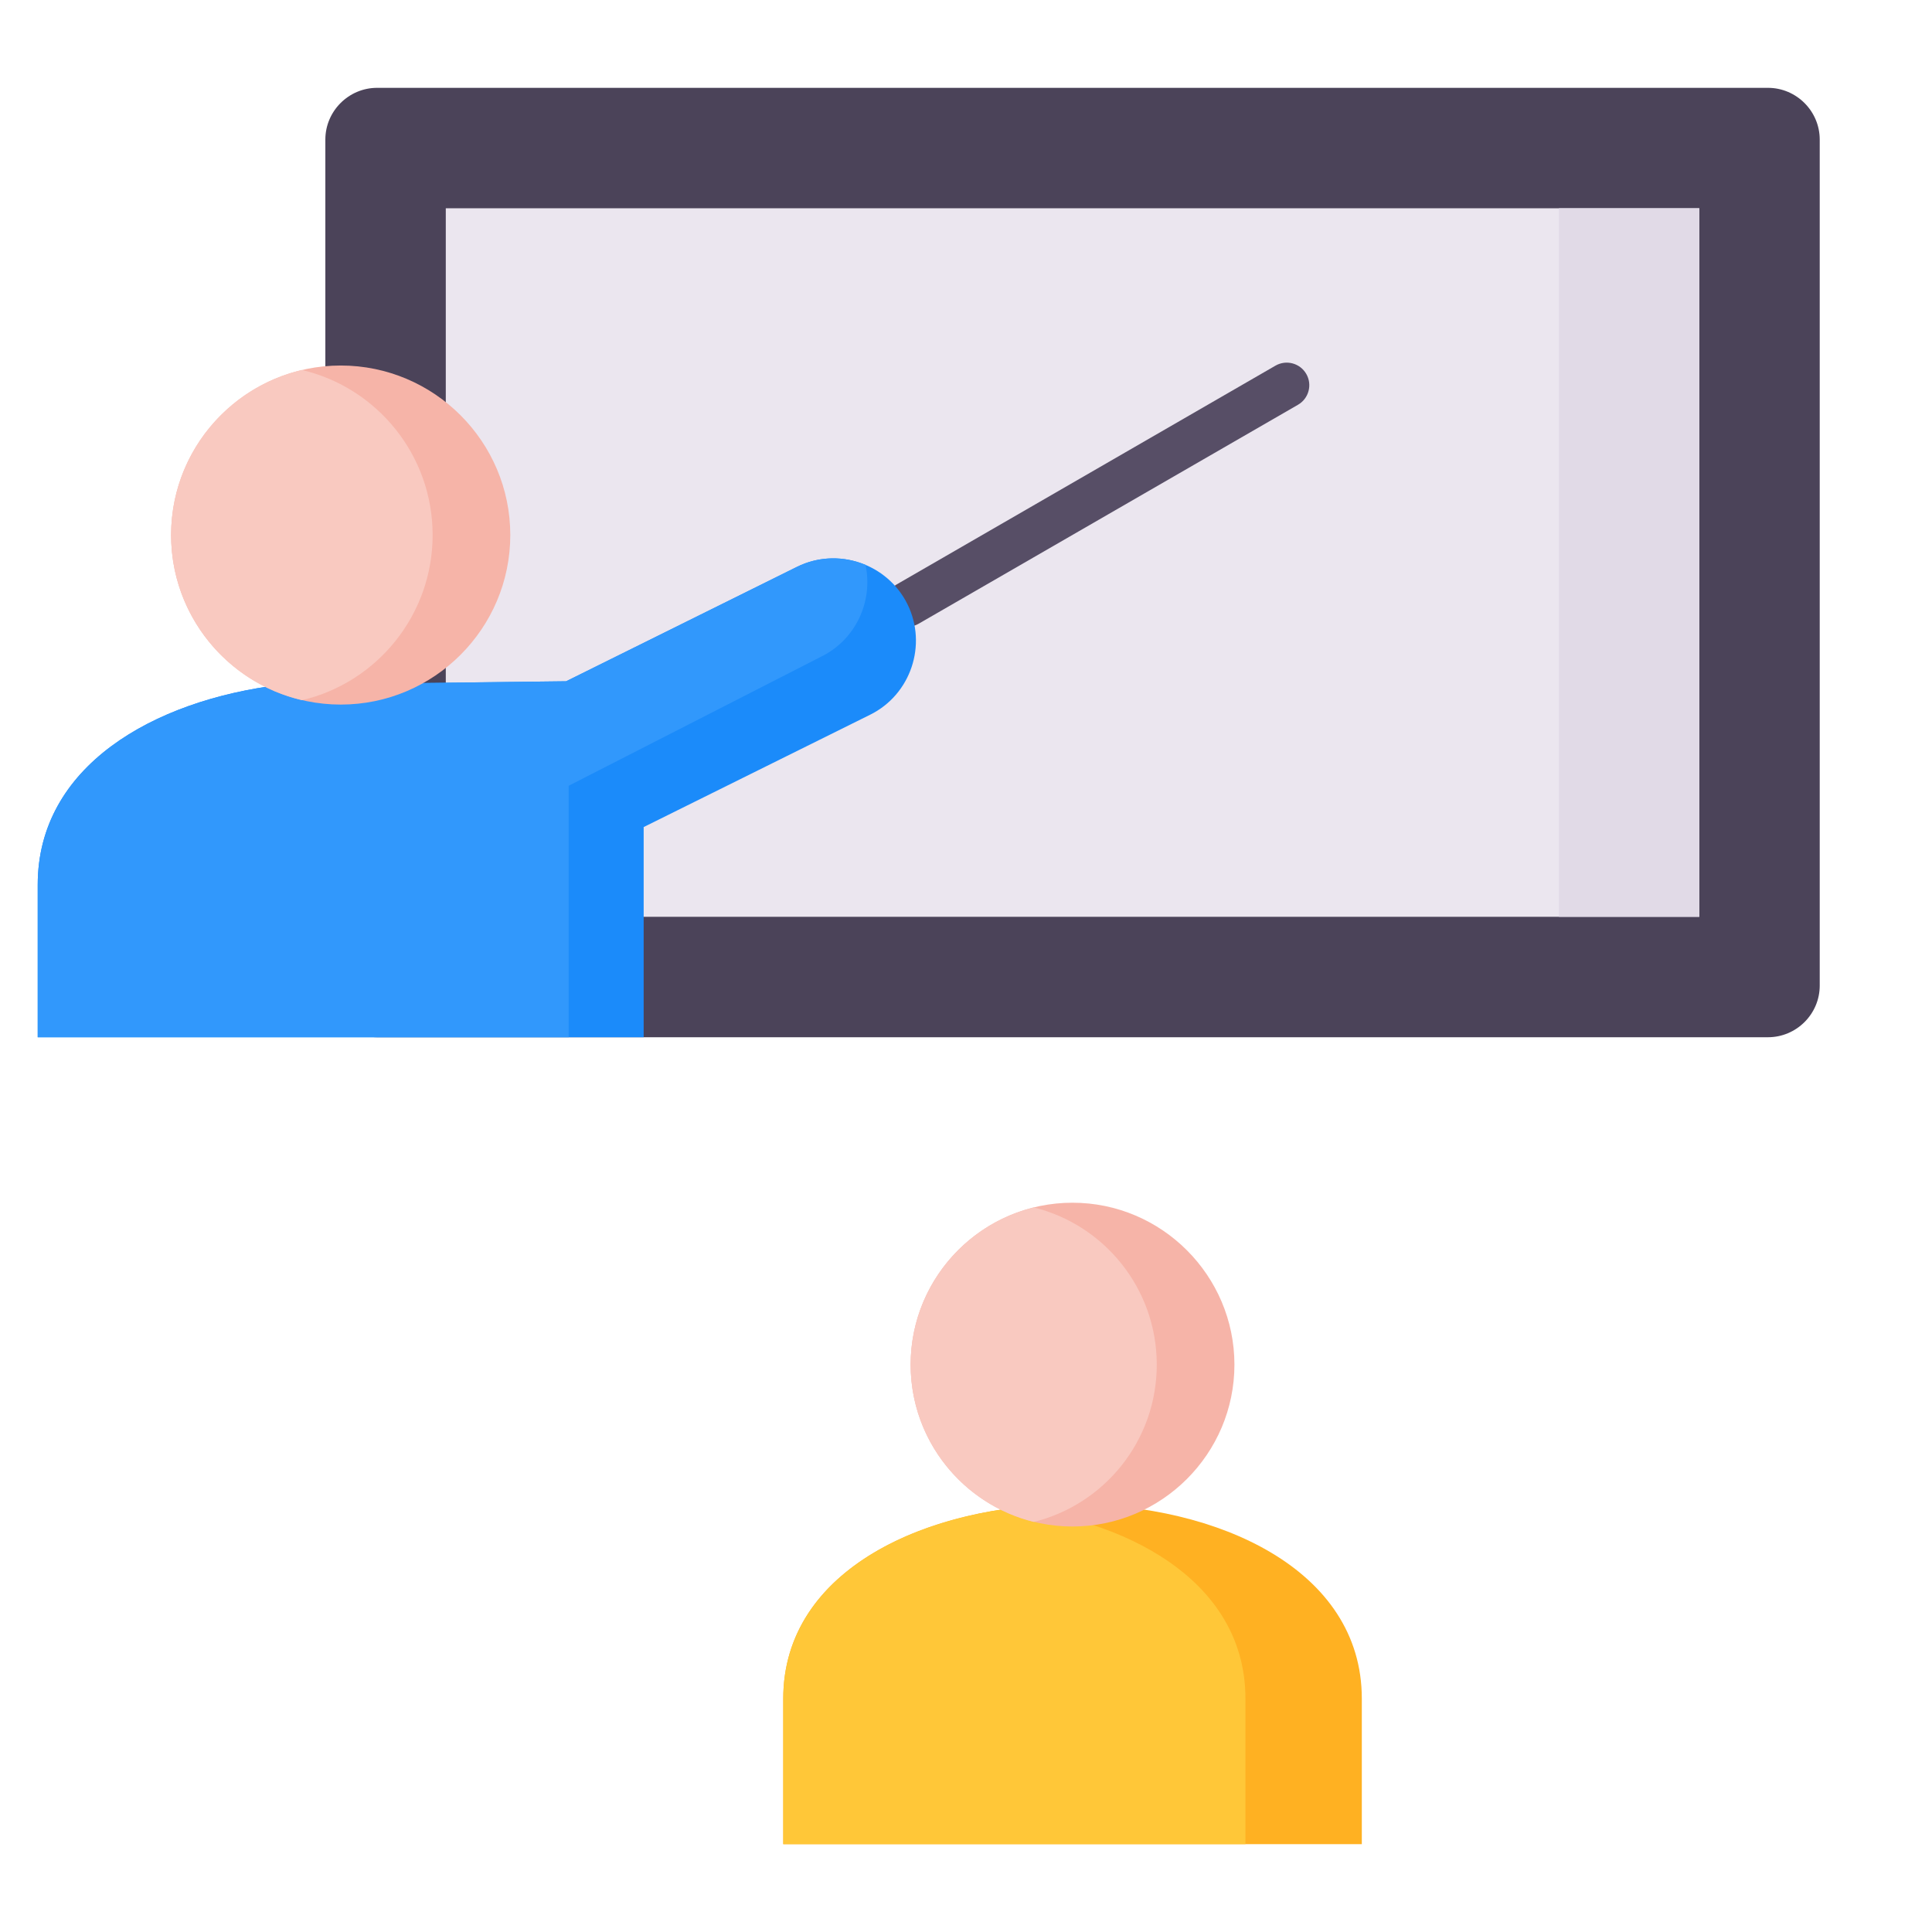
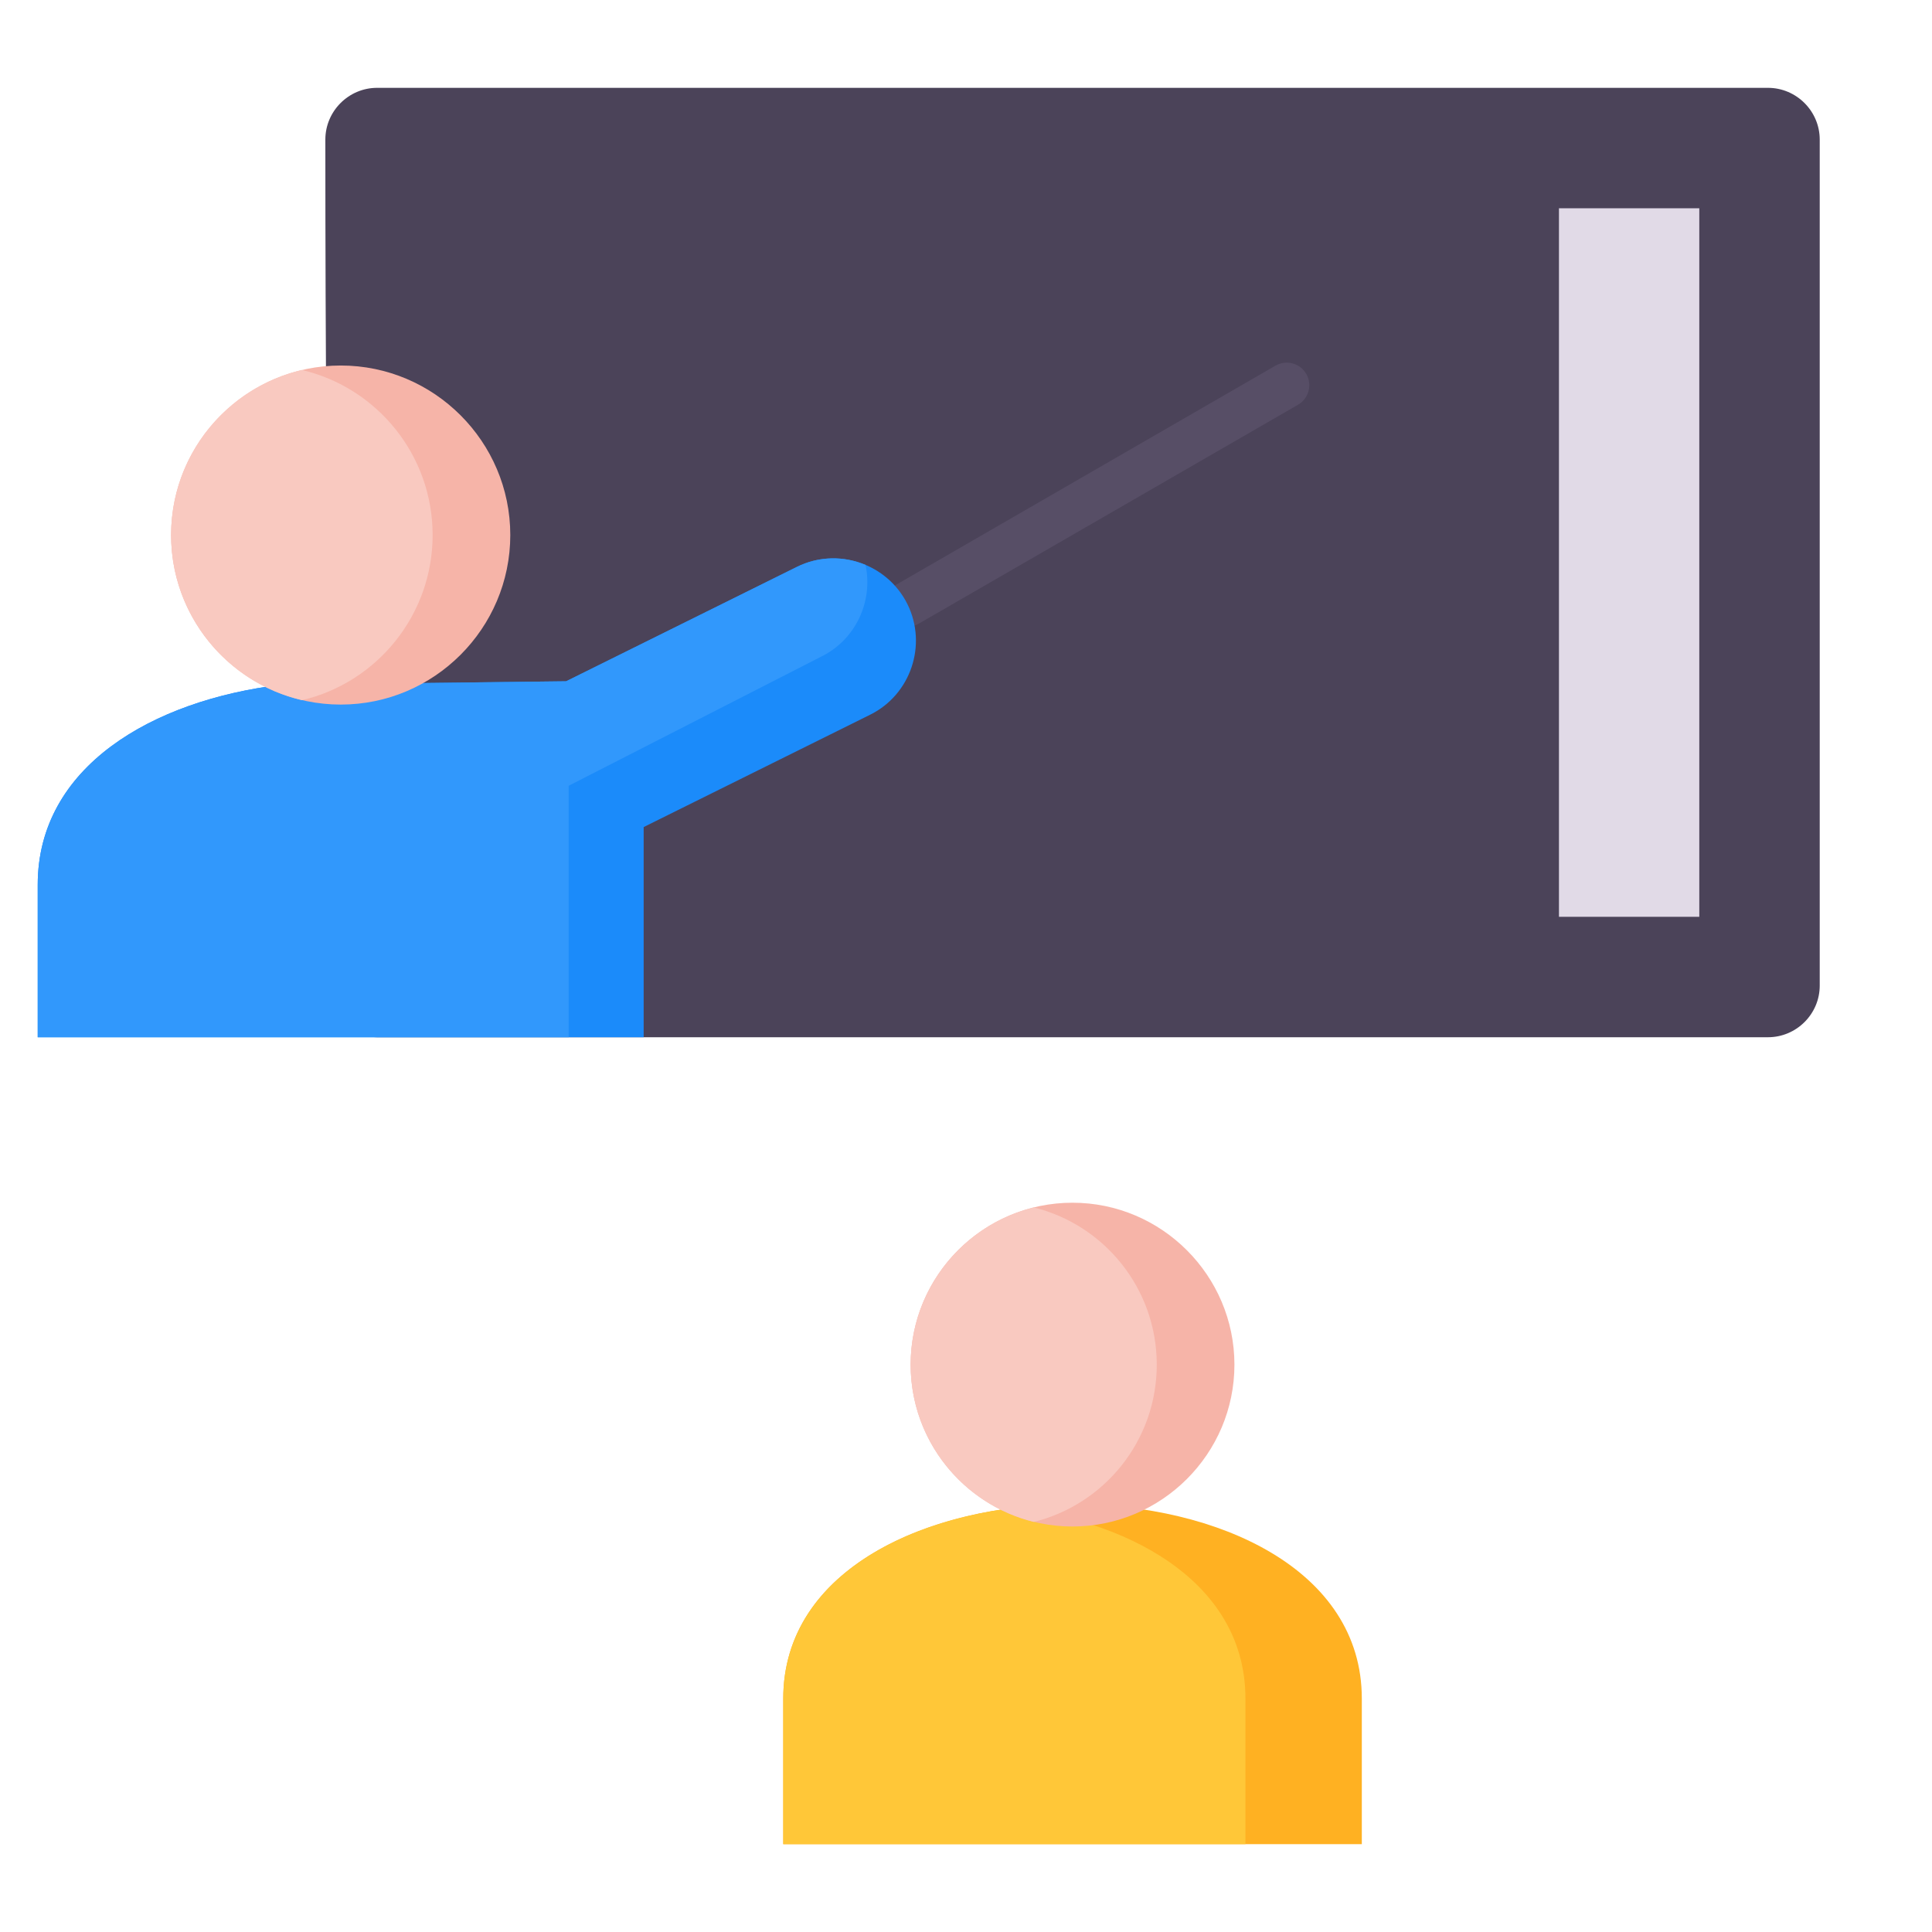
<svg xmlns="http://www.w3.org/2000/svg" width="80" height="80" viewBox="0 0 80 80" fill="none">
-   <path fill-rule="evenodd" clip-rule="evenodd" d="M15.615 42.95H73.207C74.386 42.95 75.351 41.989 75.351 40.811V5.78C75.351 4.602 74.386 3.637 73.207 3.637H15.615C14.437 3.637 13.472 4.602 13.472 5.78V40.81C13.472 41.989 14.437 42.95 15.615 42.95V42.95Z" fill="#4B4359" />
-   <path d="M18.459 8.624H70.364V37.963H18.459V8.624Z" fill="#EBE6EF" />
+   <path fill-rule="evenodd" clip-rule="evenodd" d="M15.615 42.95H73.207C74.386 42.95 75.351 41.989 75.351 40.811V5.78C75.351 4.602 74.386 3.637 73.207 3.637H15.615C14.437 3.637 13.472 4.602 13.472 5.78C13.472 41.989 14.437 42.95 15.615 42.95V42.95Z" fill="#4B4359" />
  <path d="M38.04 25.827C37.593 26.084 37.021 25.929 36.764 25.482C36.508 25.034 36.663 24.468 37.11 24.211L52.816 15.14C53.263 14.883 53.834 15.038 54.091 15.485C54.348 15.932 54.193 16.504 53.746 16.761L38.04 25.827Z" fill="#574E66" />
  <path fill-rule="evenodd" clip-rule="evenodd" d="M32.433 76.363H56.39V70.335C56.39 59.603 32.433 59.603 32.433 70.335V76.363Z" fill="#FFB122" />
  <path fill-rule="evenodd" clip-rule="evenodd" d="M32.433 76.363H51.571V70.335C51.571 65.693 47.089 63.058 42 62.434C36.915 63.058 32.433 65.693 32.433 70.335V76.363Z" fill="#FFC738" />
  <path fill-rule="evenodd" clip-rule="evenodd" d="M44.409 63.209C48.103 63.209 51.115 60.197 51.115 56.508C51.115 52.818 48.103 49.802 44.409 49.802C40.715 49.802 37.708 52.814 37.708 56.508C37.708 60.201 40.72 63.209 44.409 63.209Z" fill="#F6B4A8" />
  <path fill-rule="evenodd" clip-rule="evenodd" d="M42.806 63.019C39.878 62.297 37.708 59.657 37.708 56.508C37.708 53.359 39.878 50.719 42.806 49.997C45.729 50.719 47.899 53.359 47.899 56.508C47.899 59.657 45.729 62.297 42.806 63.019Z" fill="#F9C9C0" />
  <path fill-rule="evenodd" clip-rule="evenodd" d="M1.562 42.95H26.653V34.247L36.029 29.596C37.712 28.764 38.408 26.704 37.575 25.016C36.738 23.333 34.678 22.638 32.995 23.475L23.442 28.21L11.656 28.351C6.301 28.994 1.562 31.753 1.562 36.634V42.95V42.95Z" fill="#1B8BFA" />
  <path fill-rule="evenodd" clip-rule="evenodd" d="M1.562 42.95H23.548V32.537L34.019 27.182C35.445 26.474 36.162 24.884 35.839 23.391C34.953 23.019 33.917 23.015 32.995 23.475L23.442 28.21L11.656 28.352C6.301 28.994 1.562 31.753 1.562 36.634V42.95Z" fill="#3198FC" />
  <path fill-rule="evenodd" clip-rule="evenodd" d="M14.11 29.175C17.976 29.175 21.13 26.021 21.13 22.155C21.13 18.288 17.976 15.135 14.11 15.135C10.243 15.135 7.085 18.288 7.085 22.155C7.085 26.021 10.243 29.175 14.11 29.175Z" fill="#F6B4A8" />
  <path fill-rule="evenodd" clip-rule="evenodd" d="M12.502 28.993C9.397 28.267 7.085 25.481 7.085 22.154C7.085 18.828 9.397 16.047 12.502 15.32C15.602 16.047 17.914 18.833 17.914 22.154C17.914 25.476 15.602 28.267 12.502 28.993Z" fill="#F9C9C0" />
  <path d="M64.553 8.624H70.364V37.963H64.553V8.624Z" fill="#E1DAE7" />
</svg>